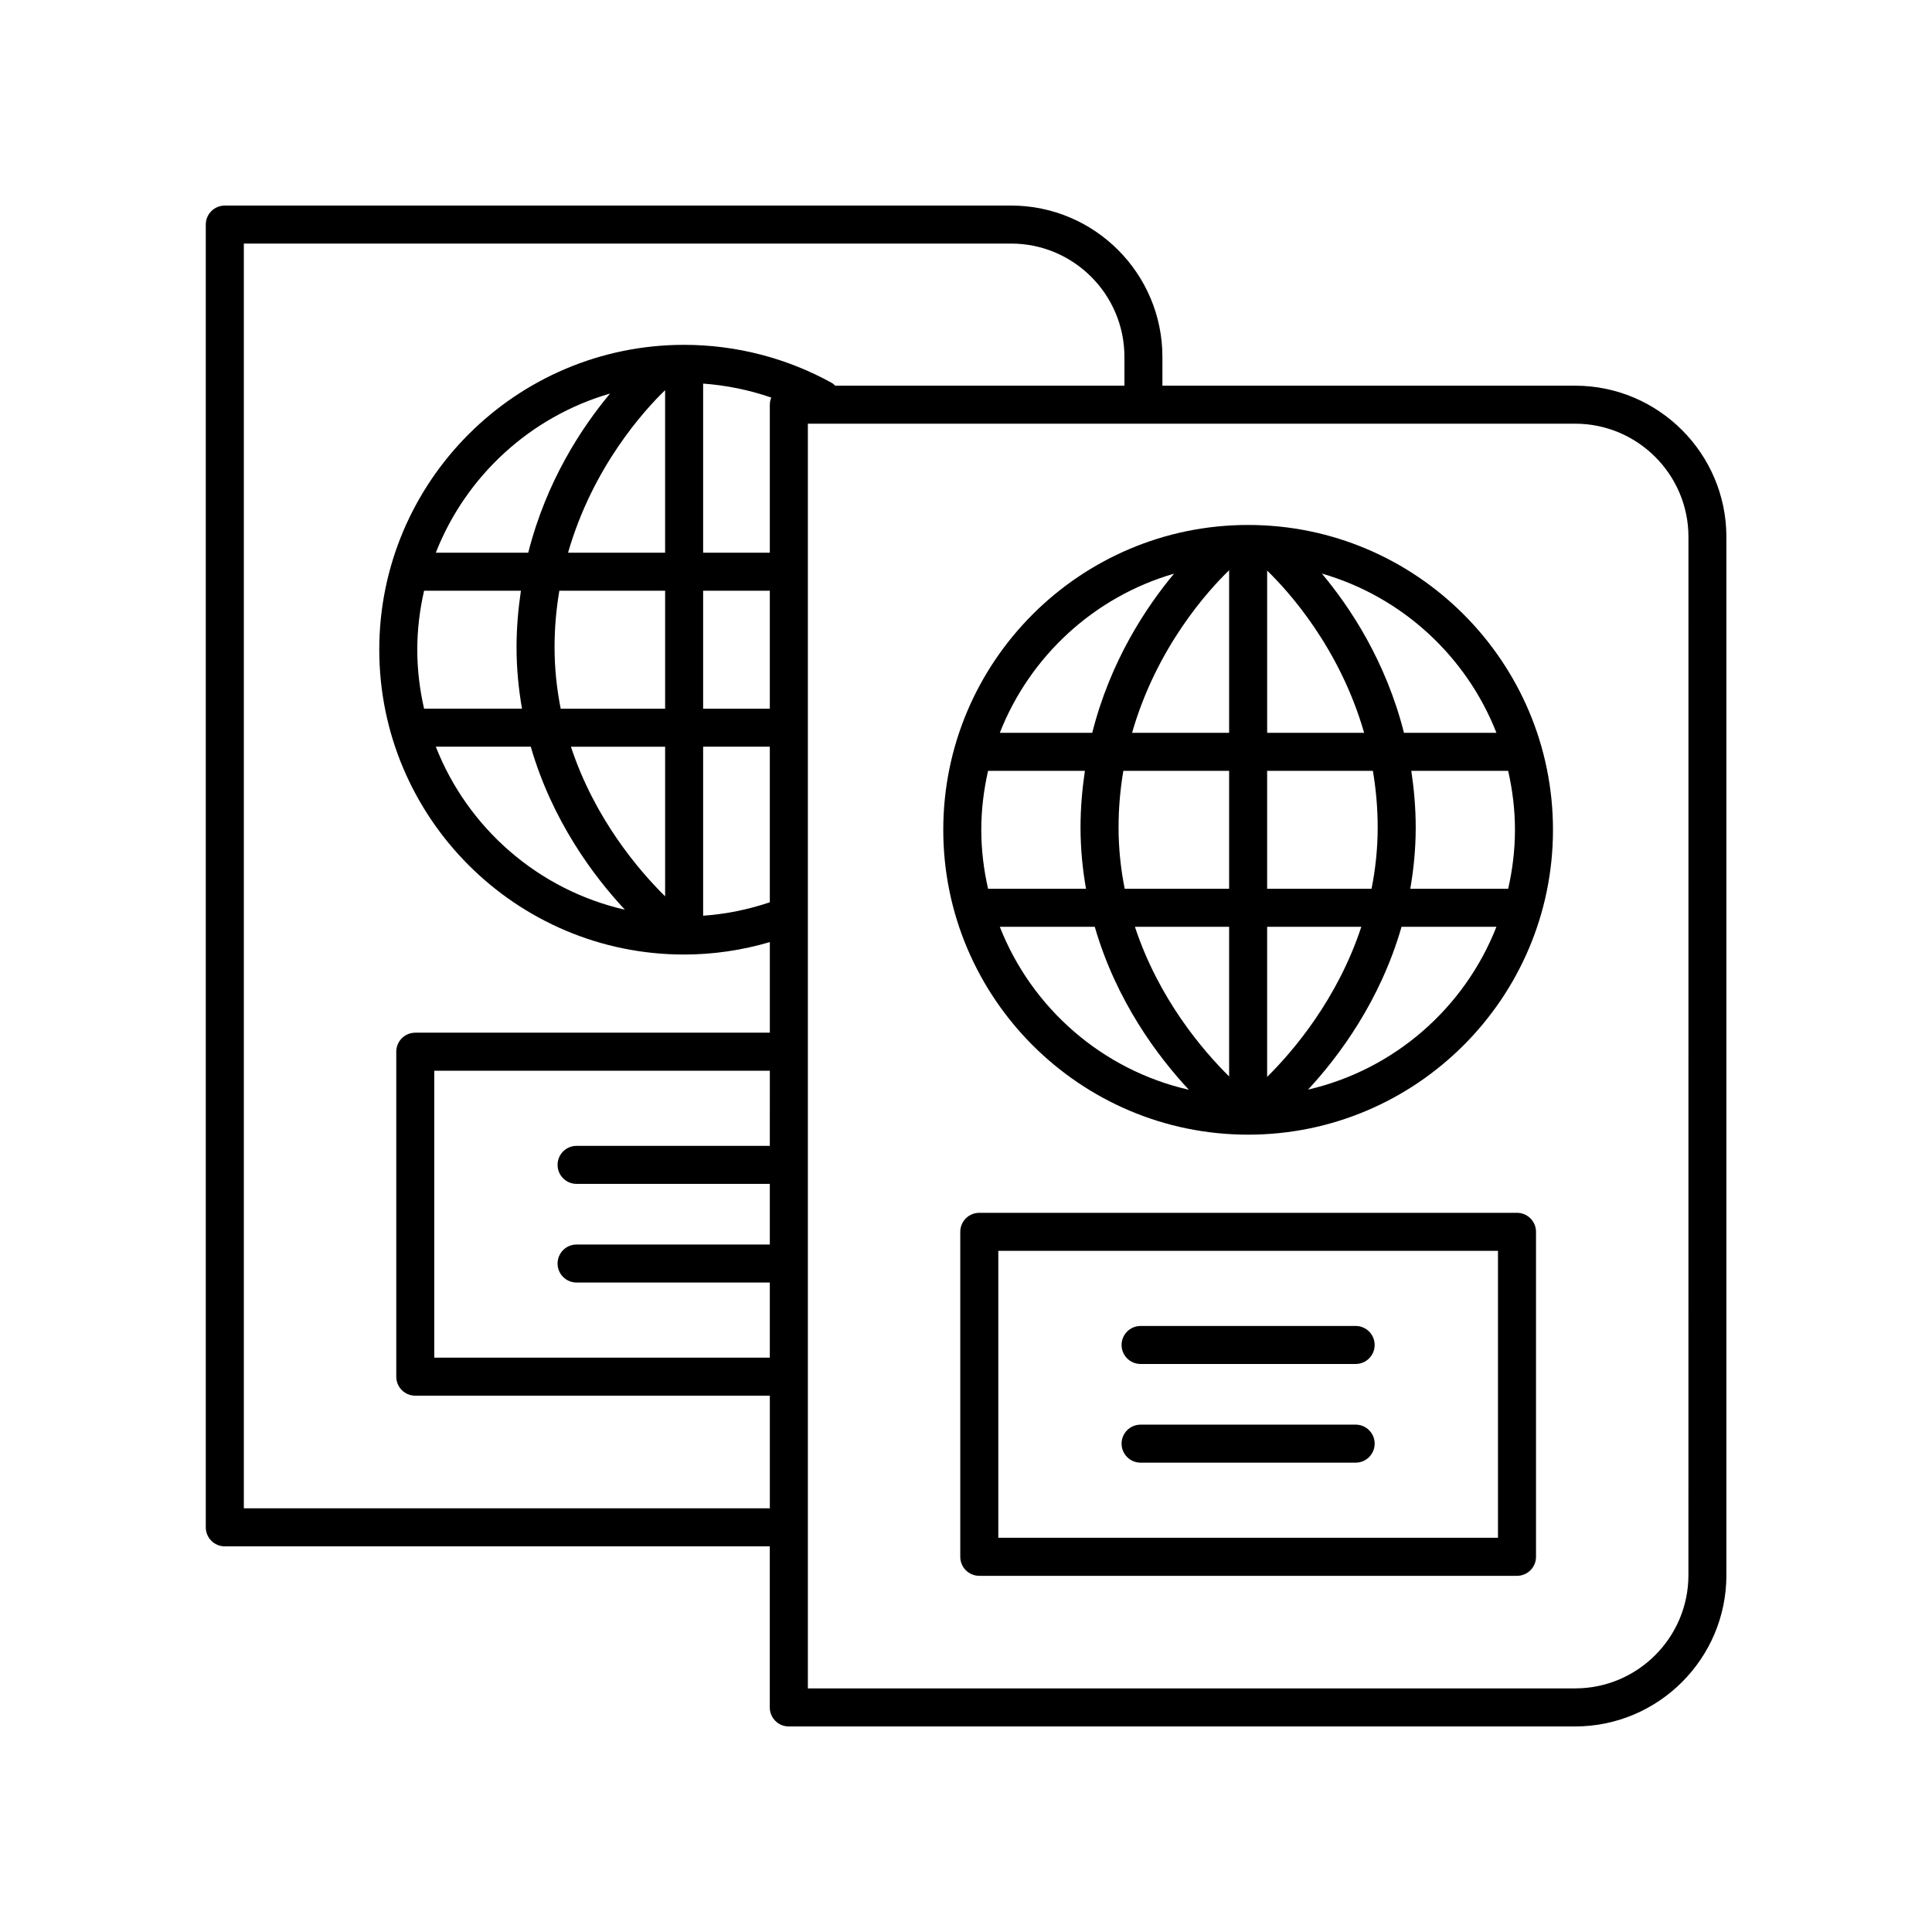
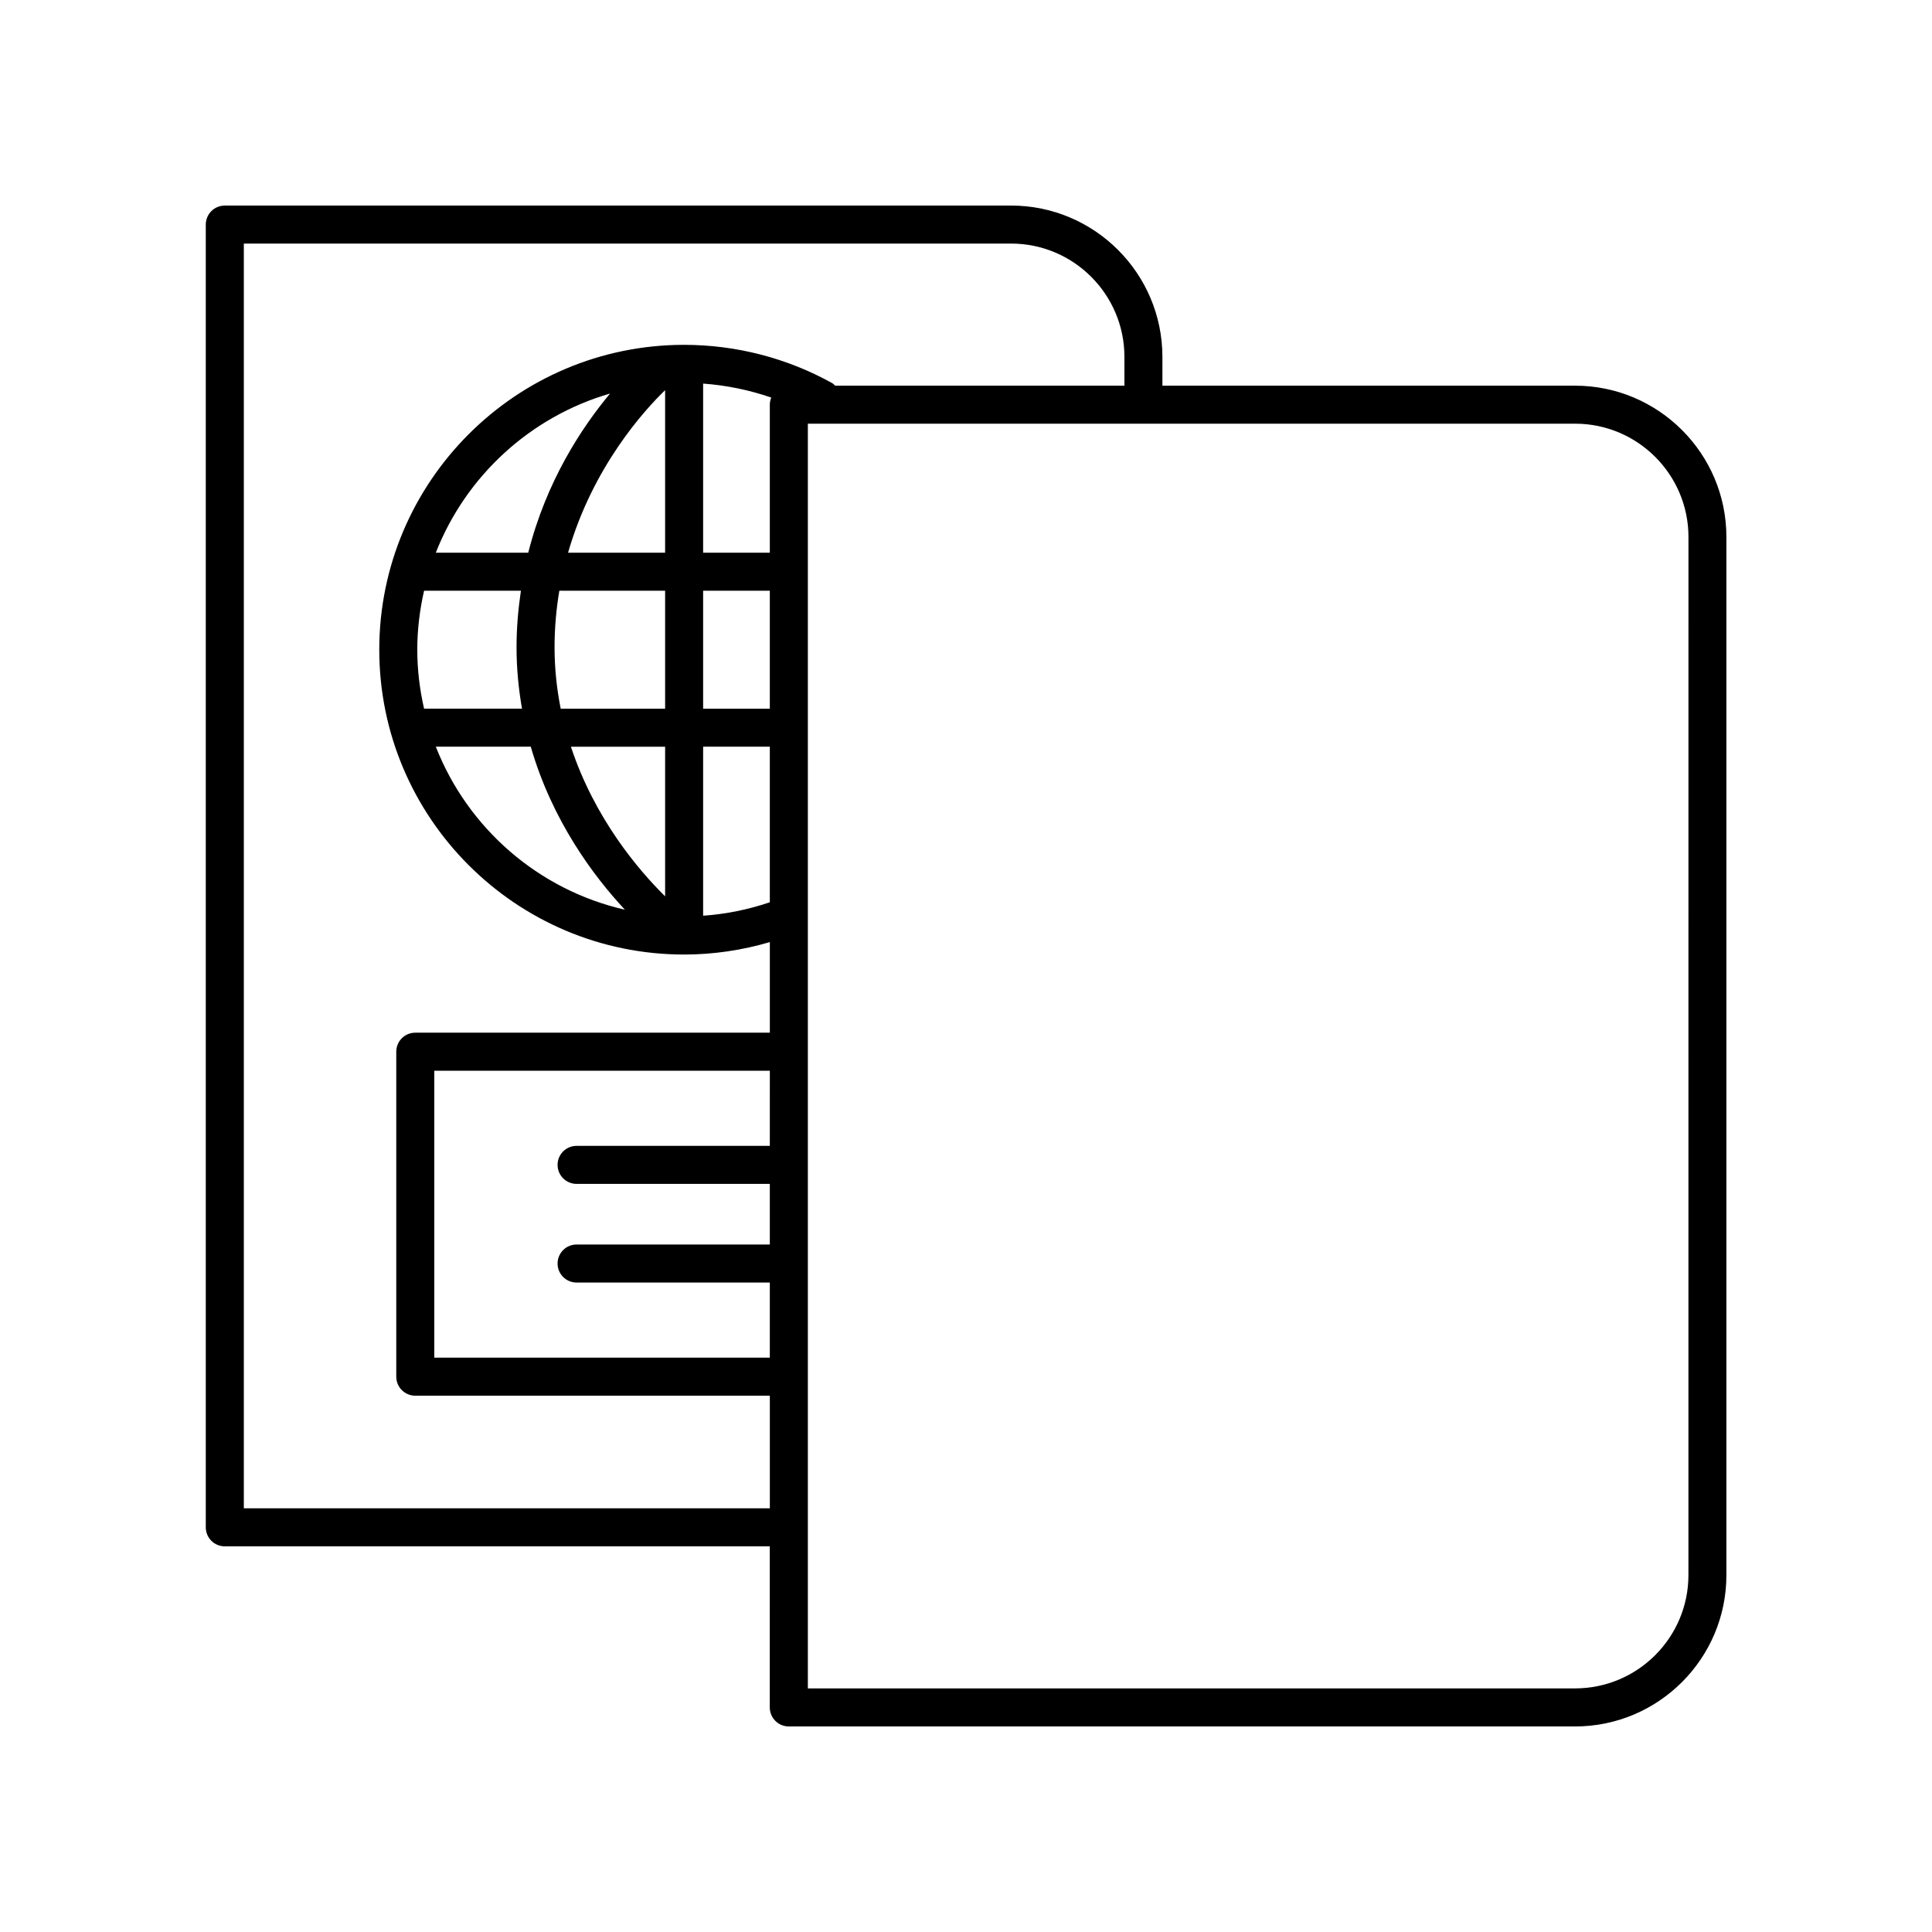
<svg xmlns="http://www.w3.org/2000/svg" fill="#000000" width="800px" height="800px" version="1.1" viewBox="144 144 512 512">
  <g>
-     <path d="m474.77 283.12c-44.551 0-80.793 36.242-80.793 80.793 0 44.547 36.242 80.785 80.793 80.785 44.547 0 80.785-36.242 80.785-80.785 0-44.555-36.242-80.793-80.785-80.793zm65.801 55.082h-24.504c-4.816-19.031-14.277-33.262-21.766-42.203 21.195 6.109 38.293 21.863 46.27 42.203zm-136.52 25.707c0-5.379 0.656-10.594 1.801-15.633h25.66c-0.703 4.766-1.16 9.727-1.16 14.977 0 5.715 0.551 11.125 1.449 16.281h-25.953c-1.137-5.031-1.797-10.25-1.797-15.625zm36.379-0.652c0-5.258 0.473-10.242 1.266-14.977h28.035v31.258h-27.672c-1.02-5.129-1.629-10.551-1.629-16.281zm65.082-25.055h-25.703v-42.984c5.586 5.398 19.191 20.371 25.703 42.984zm-35.781-43.078v43.078h-25.719c6.523-22.738 20.203-37.754 25.719-43.078zm0 94.488v39.652c-6.992-6.883-18.68-20.59-24.965-39.652zm10.074 39.781v-39.781h24.961c-6.301 19.145-18.027 32.926-24.961 39.781zm0-49.855v-31.258h28.027c0.793 4.734 1.27 9.723 1.27 14.98 0 5.727-0.609 11.148-1.629 16.277zm38.207-31.258h25.668c1.141 5.035 1.801 10.254 1.801 15.633 0 5.375-0.656 10.59-1.797 15.625h-25.945c0.895-5.152 1.441-10.562 1.441-16.277-0.004-5.254-0.461-10.215-1.168-14.98zm-62.875-52.254c-7.461 8.945-16.883 23.168-21.68 42.176h-24.492c7.961-20.309 25.02-36.047 46.172-42.176zm-46.176 93.586h25.164c5.699 19.703 16.719 34.383 24.941 43.191-22.953-5.234-41.656-21.637-50.105-43.191zm81.691 43.145c8.176-8.812 19.113-23.473 24.773-43.145h25.145c-8.426 21.496-27.051 37.867-49.918 43.145z" />
    <path d="m561.42 246.21h-109.37v-7.633c0-22.109-17.988-40.102-40.098-40.102l-208.38 0.004c-2.785 0-5.039 2.254-5.039 5.039v345.24c0 2.785 2.254 5.039 5.039 5.039h144.43l-0.004 42.691c0 2.785 2.254 5.039 5.039 5.039h208.37c22.113 0 40.105-17.992 40.105-40.105v-275.11c0-22.109-17.992-40.105-40.105-40.105zm-352.8 297.5v-335.16h203.34c16.555 0 30.023 13.473 30.023 30.027v7.633l-76.664-0.004c-0.262-0.227-0.473-0.5-0.789-0.676-11.922-6.637-25.484-10.145-39.227-10.145-44.551 0-80.793 36.242-80.793 80.793 0 44.547 36.242 80.785 80.793 80.785 7.754 0 15.363-1.145 22.711-3.297v24.004l-93.961 0.004c-2.785 0-5.039 2.254-5.039 5.039v86.121c0 2.785 2.254 5.039 5.039 5.039h93.961v29.84zm139.39-211.9h-17.672v-31.258h17.672zm-27.746 0h-27.672c-1.02-5.125-1.629-10.551-1.629-16.281 0-5.258 0.473-10.242 1.266-14.977h28.035zm0 49.727c-6.992-6.883-18.68-20.59-24.965-39.652h24.965zm-65.68-65.355c0-5.379 0.656-10.594 1.801-15.633h25.664c-0.703 4.766-1.16 9.727-1.16 14.977 0 5.715 0.551 11.125 1.449 16.281h-25.953c-1.145-5.031-1.801-10.25-1.801-15.625zm39.957-25.707c6.527-22.734 20.199-37.746 25.719-43.074v43.074zm-10.551 0h-24.496c7.965-20.312 25.027-36.051 46.18-42.18-7.465 8.949-16.887 23.172-21.684 42.18zm0.668 51.41c5.699 19.703 16.719 34.383 24.941 43.191-22.953-5.231-41.656-21.637-50.105-43.191zm45.68 0h17.672v41.23c-5.715 1.938-11.629 3.137-17.672 3.559zm17.672 105.78h-51.207c-2.785 0-5.039 2.254-5.039 5.039s2.254 5.039 5.039 5.039h51.207v16.07l-51.207-0.004c-2.785 0-5.039 2.254-5.039 5.039s2.254 5.039 5.039 5.039h51.207v19.91h-88.922v-76.043h88.926zm0-196.42v39.227h-17.672v-44.812c6.168 0.441 12.242 1.695 18.055 3.699-0.238 0.582-0.383 1.219-0.383 1.887zm243.44 310.17c0 16.559-13.469 30.027-30.027 30.027h-203.33v-335.16h203.34c16.555 0 30.027 13.473 30.027 30.027z" />
-     <path d="m546.02 465.41h-142.5c-2.785 0-5.039 2.254-5.039 5.039v86.121c0 2.785 2.254 5.039 5.039 5.039h142.5c2.785 0 5.039-2.254 5.039-5.039v-86.121c0-2.785-2.254-5.039-5.039-5.039zm-5.039 86.121h-132.42v-76.047h132.42z" />
-     <path d="m446.27 505.47h56.988c2.785 0 5.039-2.254 5.039-5.039s-2.254-5.039-5.039-5.039l-56.988 0.004c-2.785 0-5.039 2.254-5.039 5.039 0.004 2.781 2.258 5.035 5.039 5.035z" />
-     <path d="m446.27 531.62h56.988c2.785 0 5.039-2.254 5.039-5.039s-2.254-5.039-5.039-5.039l-56.988 0.004c-2.785 0-5.039 2.254-5.039 5.039 0.004 2.785 2.258 5.035 5.039 5.035z" />
  </g>
</svg>